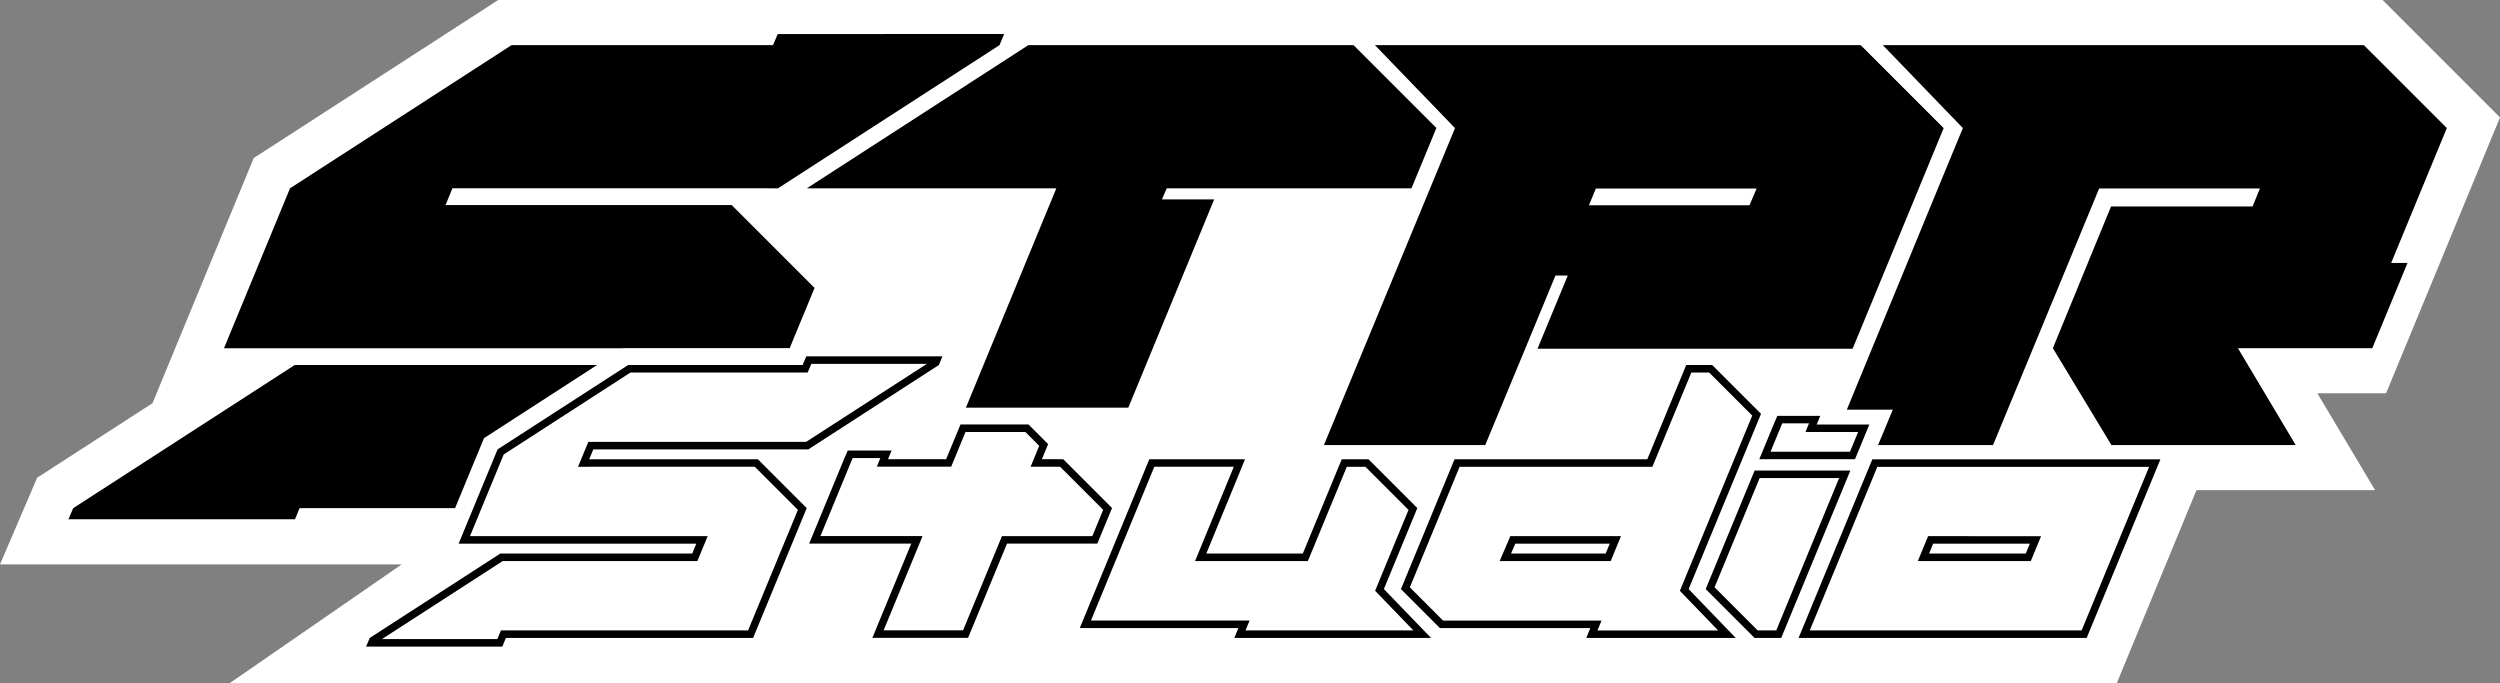
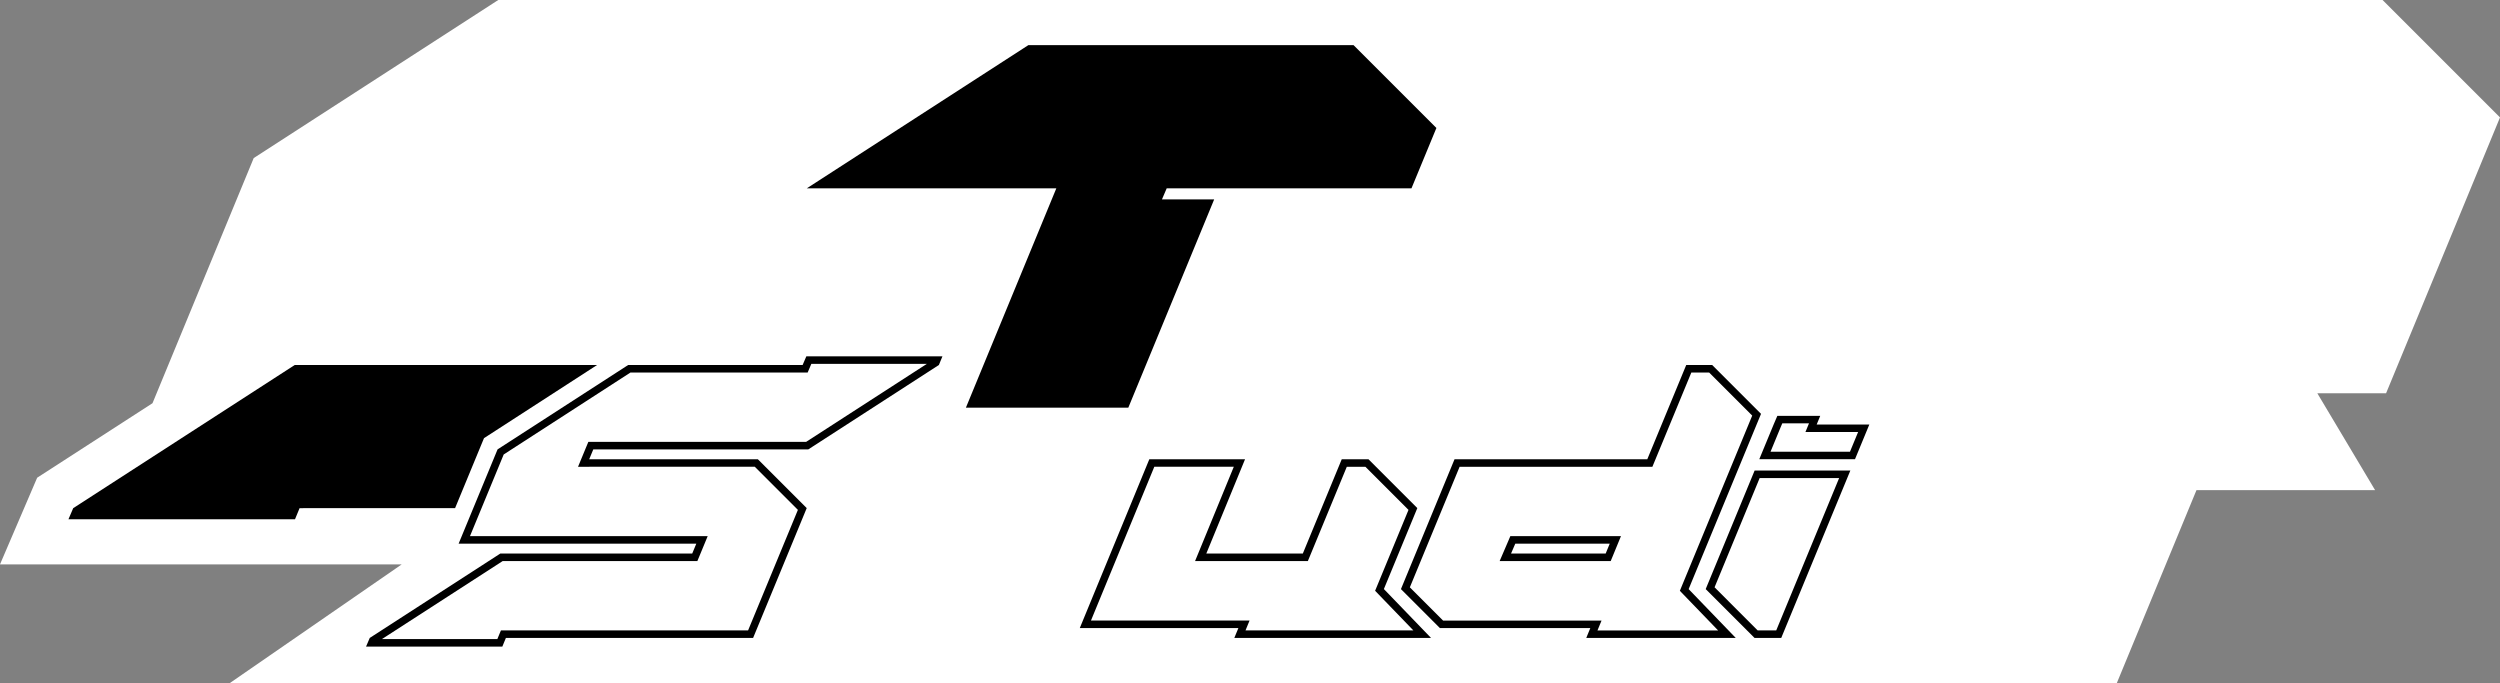
<svg xmlns="http://www.w3.org/2000/svg" id="グループ_1033" data-name="グループ 1033" width="387.78" height="105.945" viewBox="0 0 387.78 105.945">
  <rect x="0" y="0" width="387.78" height="105.945" fill="#808080" stroke="none" />
  <path id="パス_1" data-name="パス 1" d="M77.284,0,39.354,24.518l-15.7,38.025L5.764,74.1,0,87.542H62.312l-26.649,18.4H328.348L340.7,76.026h27.706L359.445,61h10.664l11.245-27.217,6.427-15.569L369.562,0Z" transform="translate(0 0)" fill="#fff" />
  <path id="パス_2" data-name="パス 2" d="M584.014,145.175,576.44,137.6h-4.024l-6.04,14.623h-29.9l-8.311,20.14,6.044,6.048h23.328l-.629,1.531H580.1l-7.311-7.579,11.228-27.184Zm-6.665,33.6h-18.7l.63-1.531H534.7l-5.155-5.155,7.719-18.7h29.9l.3-.72,5.744-13.9h2.761l6.682,6.682-10.932,26.468-.292.708.531.551,5.406,5.6ZM545.9,164.15h-.769l-.3.708-.658,1.531-.7,1.625H560.7l.3-.724.629-1.531.662-1.609H545.9Zm14.022,2.695h-14.68l.658-1.531h14.651Z" transform="translate(-310.861 -80.986)" />
  <path id="パス_3" data-name="パス 3" d="M643.04,183.647l7.575,7.575h4.147l10.718-25.958H650.631l-7.587,18.383Zm20.7-17.215-9.755,23.625H651.1l-6.682-6.686,6.995-16.943h12.327Zm-3.481-8.311.551-1.341h-6.653l-.576,1.341-2.226,5.386H666.2l2.226-5.386Zm5.168,4.221H653.1l1.551-3.761.271-.638h4.143l-.551,1.341h8.171l-1.263,3.057Z" transform="translate(-378.469 -92.275)" />
  <path id="パス_4" data-name="パス 4" d="M454.247,193.276l5.188-12.561-7.575-7.575h-4.147l-6.036,14.622H426.706l6.007-14.622H417.864L407.08,199.324h24.6l-.63,1.531h30.512l-7.311-7.579Zm-21.461,6.41.629-1.531h-24.6l9.825-23.851h12.331l-5.345,13.014-.662,1.609h17.494l.3-.72,5.74-13.9h2.884l6.686,6.686-4.888,11.845-.292.7,1.337,1.387,4.6,4.764H432.787Z" transform="translate(-239.592 -101.904)" />
  <path id="パス_5" data-name="パス 5" d="M179.753,148.773H206.6l20.255-13.092.551-1.341H206.295l-.576,1.341h-27.06L158.4,148.773l-6.04,14.622h36.869l-.634,1.531H158.831l-20.255,13.092L138,179.36h21.14l.551-1.341h38.346l6.04-14.623,2.275-5.517-7.575-7.575H172.614l.634-1.531h6.5Zm-7.13,2.695H198.3l6.686,6.686-1.683,4.077-.3.72-5.744,13.9H158.922l-.3.724-.255.621H140.465l18.725-12.1h30.2l.3-.72.634-1.531.667-1.613H154.12l5.233-12.672,19.659-12.709H206.5l.3-.708.272-.638H224.99l-18.725,12.1H172.483l-.3.72-.634,1.531-.667,1.613h1.744Z" transform="translate(-81.222 -79.067)" />
-   <path id="パス_6" data-name="パス 6" d="M352.036,173l-7.575-7.575H341.15l.967-2.345-3.045-3.045H328.523l-2.226,5.386h-9.015l.551-1.341h-6.8l-.576,1.341-5.406,13.092h15.84l-6.036,14.623H329.7l6.036-14.623h14.014L352.028,173Zm-16.293,4.349h-.782l-.3.72-5.74,13.9H316.6l5.373-13.01.667-1.613H306.8l4.732-11.467.272-.638h4.291l-.551,1.341h11.537l.3-.72L329.3,161.2h9.286l2.152,2.152-.671,1.625-.667,1.613h4.571l6.686,6.686-1.683,4.077H335.739Z" transform="translate(-179.541 -94.193)" />
-   <path id="パス_7" data-name="パス 7" d="M719.34,173.16H689.5l-6.036,14.614-5.4,13.088h44.686l6.036-14.614,5.4-13.088ZM727.7,185.8,721.965,199.7H679.8l4.439-10.755.3-.72,5.735-13.894h42.16Zm-28.764-.72h-.782l-.3.72-.63,1.531-.667,1.613h17.523l.3-.72.63-1.53.667-1.613Zm14.367,2.695h-15l.63-1.531h15Z" transform="translate(-399.08 -101.915)" />
  <path id="パス_8" data-name="パス 8" d="M388.977,17.01H338.543L304.18,39.219h38.7l-14.03,34.03h25.192l4.119-9.99,9.2-22.316h-8.1L360,39.219h37.968l3.863-9.356Z" transform="translate(-179.029 -10.011)" />
-   <path id="パス_9" data-name="パス 9" d="M582.379,17.01H507.032l12.421,12.874L499.12,79.043h25.02l6.2-14.943,4.695-11.356h1.909L532.249,64.1h48.879l14.121-34.215L582.374,17.01ZM565.127,41.853h-24.9l1.07-2.6h24.941Z" transform="translate(-293.763 -10.011)" />
  <path id="パス_10" data-name="パス 10" d="M26.546,159.809l-.736,1.72H60.951l.708-1.72-.062,0,24.184-.008,4.172-10.1.313-.753.687-.444L107.81,137.6H60.91Z" transform="translate(-15.191 -80.986)" />
-   <path id="パス_11" data-name="パス 11" d="M170.377,36.759,204.74,14.55l.712-1.72H170.336l-.736,1.72H129.048L94.685,36.759l-1.074,2.6h0L84.44,61.569h61.893l.033-.021h25.826l3.855-9.34L163.193,39.355H118.807l1.07-2.6Z" transform="translate(-49.698 -7.551)" />
-   <path id="パス_12" data-name="パス 12" d="M780.681,50.8h0l8.636-20.922L776.448,17.01H701.833L714.25,29.876l-3.682,8.912L696.25,73.558h7.13L701.1,79.043h17.828l14.964-36.17,1.494-3.629h24.937l-1.14,2.794h-21.95l-1.95,4.74-7.073,17.239,9.08,15.026h28.583l-8.961-15.026h20.843l5.464-13.22Z" transform="translate(-409.786 -10.011)" />
</svg>